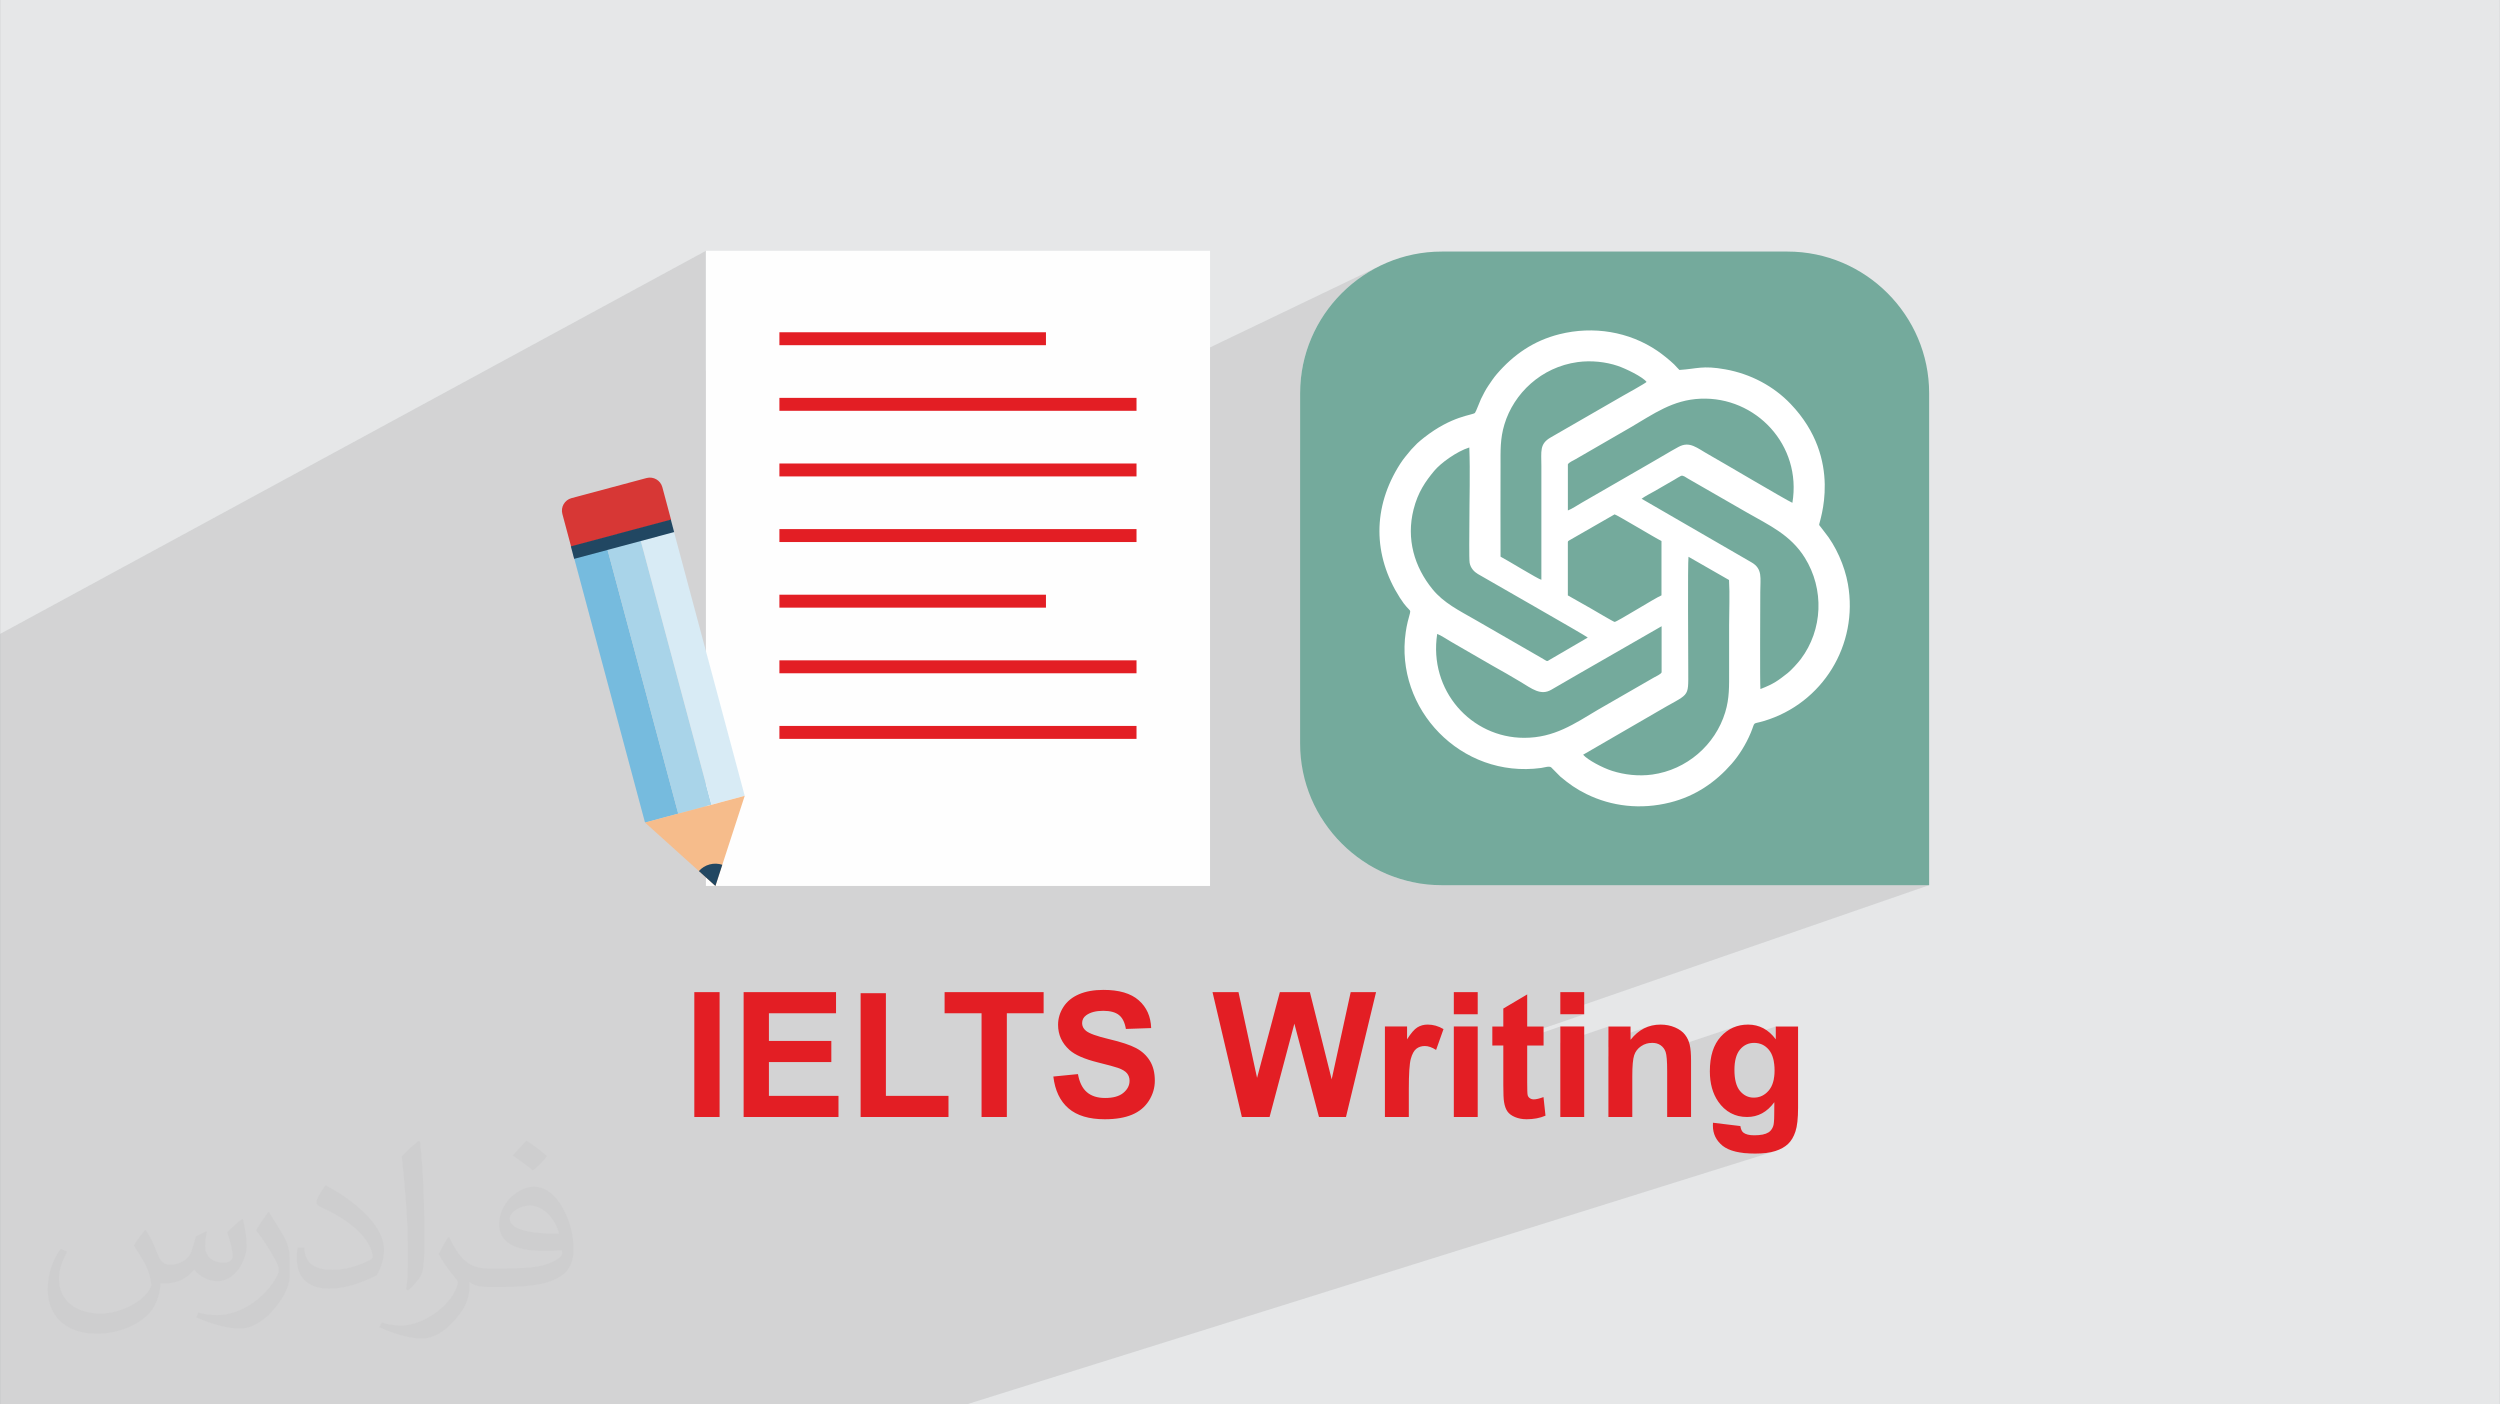
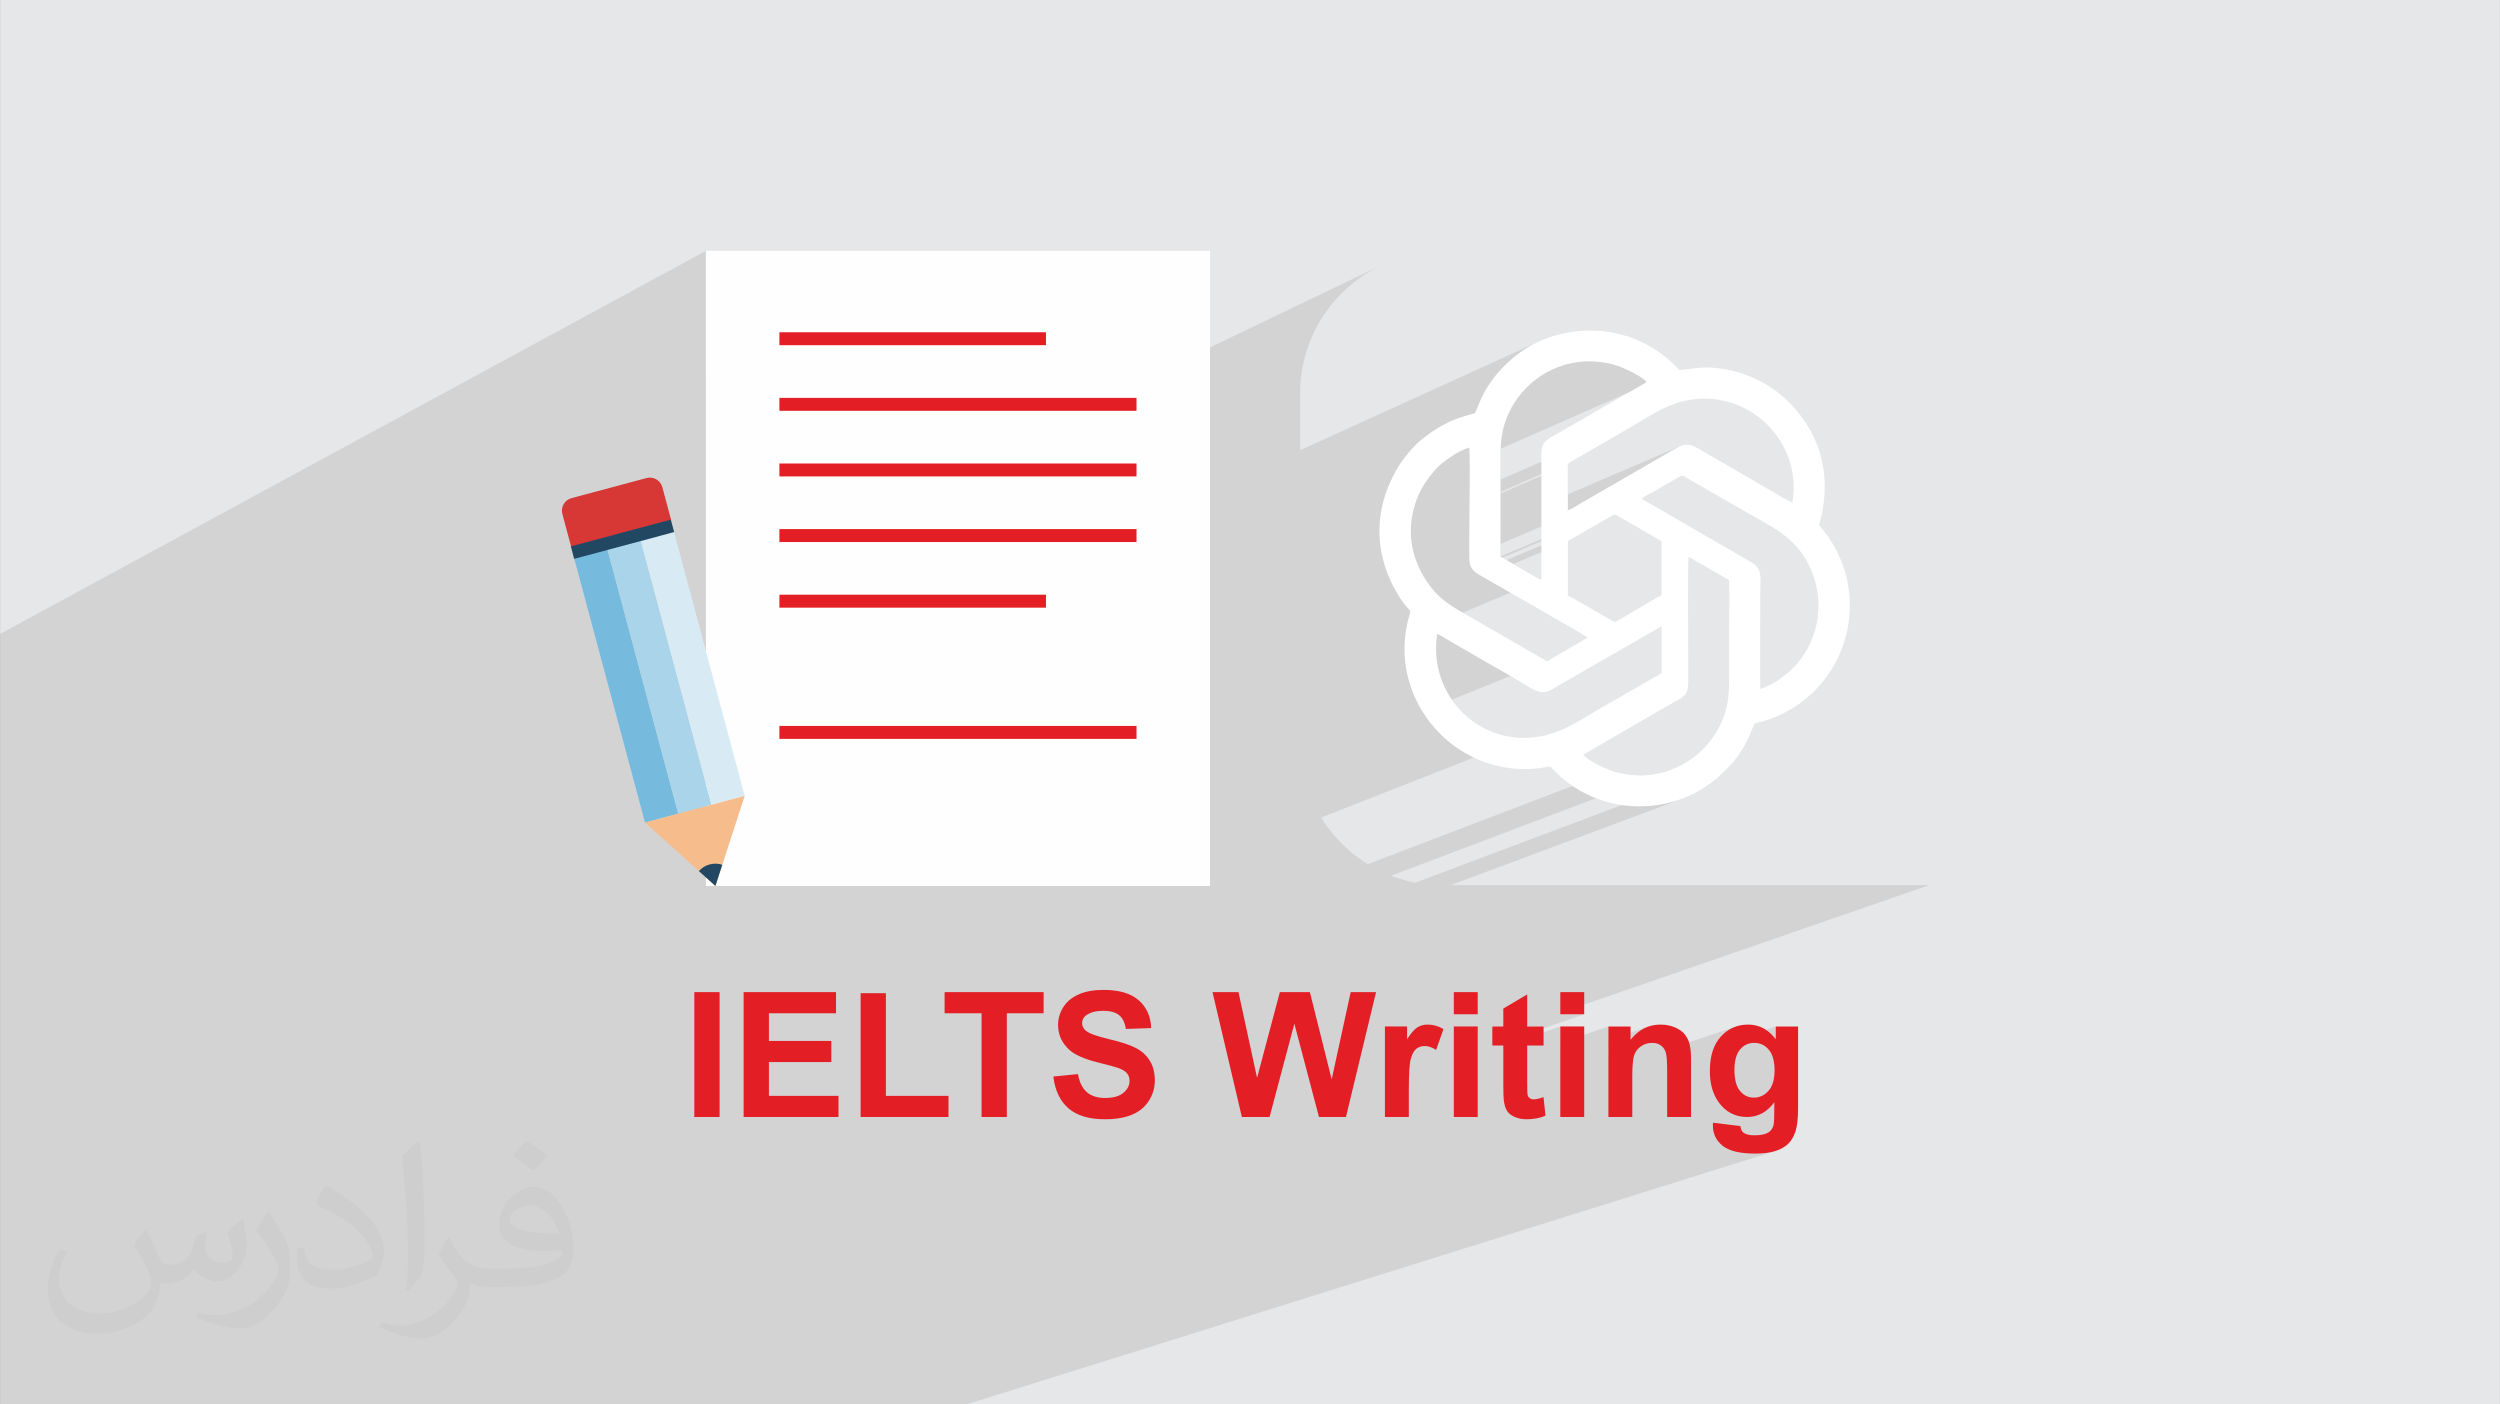
<svg xmlns="http://www.w3.org/2000/svg" xml:space="preserve" width="3.708in" height="2.083in" version="1.0" style="shape-rendering:geometricPrecision; text-rendering:geometricPrecision; image-rendering:optimizeQuality; fill-rule:evenodd; clip-rule:evenodd" viewBox="0 0 3702.73 2080.18">
  <rect x="0" y="0" width="3702.73" height="2080.18" fill="#808080" stroke="none" />
  <defs>
    <style type="text/css">
   
    .fil5 {fill:#74AA9C}
    .fil0 {fill:#E6E7E8}
    .fil6 {fill:white}
    .fil7 {fill:#FEFEFE;fill-rule:nonzero}
    .fil4 {fill:#E31E24;fill-rule:nonzero}
    .fil11 {fill:#F6BC8B;fill-rule:nonzero}
    .fil3 {fill:#D73735;fill-rule:nonzero}
    .fil10 {fill:#D8EBF5;fill-rule:nonzero}
    .fil9 {fill:#A9D4E9;fill-rule:nonzero}
    .fil8 {fill:#76BBDE;fill-rule:nonzero}
    .fil12 {fill:#214762;fill-rule:nonzero}
    .fil2 {fill:#373435;fill-opacity:0.031}
    .fil1 {fill:#2B2A29;fill-opacity:0.102}
   
  </style>
  </defs>
  <g id="Layer_x0020_1">
    <path class="fil0" d="M-0 0l3702.73 0 0 2080.18 -3702.73 0 0 -2080.18z" />
    <path class="fil1" d="M2257.51 1092.85l-300.74 118.07 4.8 7.47 5.86 8.23 6.24 7.93 6.61 7.62 6.96 7.3 7.3 6.96 7.62 6.61 7.93 6.24 8.23 5.86 7.48 4.81 361.88 -138.19 3.44 1.05 3.5 0.97 3.55 0.88 3.6 0.8 3.65 0.71 3.7 0.62 3.73 0.52 3.76 0.42 3.79 0.32 3.81 0.22 3.82 0.11 3.83 0 3.84 -0.11 3.83 -0.22 3.83 -0.35 3.82 -0.47 9.45 -1.67 9.21 -2.33 8.96 -2.97 -414.37 156.84 3.06 1.21 9.74 3.31 9.94 2.84 10.13 2.35 2.93 0.53 468.7 -176.16 -4.52 5.02 -4.67 4.87 -4.82 4.7 -4.97 4.53 -5.12 4.35 -5.28 4.16 -5.43 3.97 -5.59 3.77 -5.76 3.56 -5.92 3.34 -6.09 3.12 -6.25 2.89 -6.43 2.65 -345.57 128.99 708.83 0 -546.29 189.14 0 2.1 35.38 0 -134.11 46.23 14.29 0 0 0.91 84.45 -29.05 0 24.32 71.23 -24.32 0 20.13 58.38 -19.81 -2.88 1.14 -2.81 1.32 -2.74 1.49 -2.67 1.67 -2.59 1.84 -2.52 2.02 -2.45 2.2 -2.38 2.38 -2.31 2.55 -2.24 2.73 -32.8 11.09 0 13.66 56.1 -18.88 2.11 -0.55 2.17 -0.39 2.23 -0.24 2.3 -0.08 1.78 0.06 1.71 0.17 1.65 0.27 1.58 0.39 1.52 0.5 1.45 0.61 1.39 0.72 1.32 0.83 1.25 0.93 1.15 1.01 1.06 1.1 0.97 1.19 0.88 1.28 0.79 1.37 0.25 0.51 106.19 -35.54 -5.17 1.95 -4.93 2.5 -4.67 3.05 -4.43 3.61 -4.18 4.16 -1.96 2.28 -1.84 2.41 -1.71 2.53 -1.58 2.65 -1.46 2.78 -1.26 2.75 91.21 -30.33 0 18.98 -21.68 7.17 1.62 0.64 2.63 1.42 2.49 1.73 2.35 2.04 2.2 2.36 2.01 2.68 1.74 3.02 1.47 3.36 1.2 3.69 0.94 4.03 0.66 4.36 0.4 4.69 0.13 5.03 -0.14 4.82 -0.42 4.51 -0.7 4.21 -0.98 3.9 -1.26 3.6 -1.54 3.29 -1.82 2.99 -2.1 2.68 -2.29 2.37 -2.42 2.06 -2.55 1.75 -2.67 1.43 -2.8 1.11 -53.24 17.17 0.09 0.09 4.82 3.92 5.17 3.21 5.53 2.5 0.42 0.13 58.54 -18.79 -0.17 19.59 -0.03 2.84 -0.08 2.61 -0.13 2.38 -0.18 2.15 -0.23 1.92 -0.28 1.69 -0.33 1.45 -0.38 1.22 -0.63 1.49 -0.71 1.39 -0.77 1.28 -0.85 1.18 -0.92 1.06 -0.99 0.96 -1.06 0.85 -1.12 0.75 -1.85 0.98 -2.07 0.85 -61.57 19.48 1.53 1.01 2.17 1.23 2.32 1.14 2.48 1.05 2.63 0.96 2.79 0.87 2.94 0.78 3.1 0.69 3.25 0.59 3.41 0.5 3.57 0.41 3.71 0.32 3.88 0.23 4.03 0.14 4.18 0.05 4.41 -0.06 4.21 -0.18 4.02 -0.29 3.82 -0.41 3.63 -0.53 3.44 -0.65 3.24 -0.77 3.05 -0.89 -1197.89 375.27 -83.41 0 -84.6 0 -27.01 0 -3.36 0 -40.03 0 -7.43 0 -30.43 0 -44.43 0 -30.43 0 -30.84 0 -30.43 0 -23.37 0 -1.5 0 -17.19 0 -30.12 0 -25.14 0 -0.12 0 -7.81 0 -15.56 0 -14.88 0 -32.02 0 -25.33 0 -8.42 0 -22.02 0 -4.06 0 -28.93 0 -16.62 0 -3.33 0 -11.29 0 -19.78 0 -0.4 0 -27.22 0 -2.19 0 -11.88 0 -1.64 0 -19.6 0 -7.74 0 -26.12 0 -0.4 0 -1.07 0 -12.34 0 -10.86 0 -6.39 0 -19.68 0 -10.05 0 -2.21 0 -10.15 0 -0.98 0 -8.65 0 -20.33 0 -0.64 0 -19.43 0 -21.69 0 -4.51 0 -29.27 0 -55.41 0 -30.96 0 -35.87 0 -1.63 0 -30.58 0 -42.13 0 -7.29 0 -5.08 0 -37.31 0 -27.99 0 -15.57 0 -18.7 0 -28.21 0 -33.04 0 -55.75 0 -10.71 0 0 -2.81 0 -5.28 0 -4.78 0 -6.91 0 -4.85 0 -7.57 0 -3.13 0 -6.68 0 -23.74 0 -2.26 0 -22.69 0 -3.71 0 -13.04 0 -20.4 0 -39.77 0 -25.58 0 -87.89 0 -15.43 0 -22.1 0 -5.2 0 -18.22 0 -7.41 0 -0.31 0 -9.5 0 -15.41 0 -43.2 0 -7.3 0 -7.36 0 -7.46 0 -45.81 0 -1.5 0 -14.17 0 -14.15 0 -15.43 0 -39.53 0 -23.23 0 -15.4 0 -44.69 0 -18.09 0 -15.41 0 -49.81 0 -62.15 0 -4.13 0 -14.88 0 -0.77 0 -1.35 0 -7.82 0 -0.78 0 -9.31 0 -9.38 0 -56.01 0 -83.3 0 -154.08 1045.45 -567.47 0 177.33 108.87 -56.67 394.82 0 0 19.16 -157.95 78.03 245.19 0 408.29 -195.94 -9.05 4.65 -8.79 5.07 -8.51 5.47 -8.23 5.87 -7.93 6.24 -7.62 6.61 -7.3 6.96 -6.96 7.3 -6.61 7.62 -6.24 7.93 -5.86 8.23 -5.48 8.51 -5.07 8.79 -4.65 9.05 -4.21 9.29 -3.77 9.52 -3.31 9.73 -2.84 9.94 -2.35 10.13 -1.85 10.31 -1.34 10.47 -0.81 10.62 -0.28 10.76 0 84.38 356.86 -162.54 6.5 -2.68 6.68 -2.44 6.87 -2.19 7.06 -1.93 4.74 -1.12 4.75 -1 4.76 -0.87 4.76 -0.75 4.77 -0.62 4.77 -0.5 4.77 -0.37 4.76 -0.25 4.76 -0.13 4.75 -0.01 4.74 0.12 4.73 0.24 4.71 0.36 4.69 0.48 4.67 0.61 4.65 0.72 4.63 0.85 4.6 0.96 4.56 1.08 4.54 1.2 4.5 1.32 4.46 1.43 4.42 1.56 4.38 1.67 4.33 1.79 4.28 1.91 4.23 2.02 4.18 2.14 4.12 2.25 4.06 2.37 4.01 2.48 3.94 2.6 2.95 2.06 3.2 2.35 3.35 2.56 3.4 2.7 3.35 2.76 3.22 2.74 2.98 2.64 2.64 2.47 1.03 1.03 0.97 1.04 0.93 1.03 0.92 1.03 0.91 1.02 0.94 1.01 0.98 0.99 1.04 0.97 -264.79 116.75 -0.06 1.49 -0.09 3.79 -0.04 3.84 -0.02 3.92 0 4.01 0.01 4.11 0.01 4.22 0 4.2 -0 4.2 -0 4.2 -0 4.2 -0 3.32 248.12 -108.16 -6.22 2.85 -6.14 3.07 -6.09 3.25 -6.08 3.42 -6.09 3.55 -6.14 3.66 -6.2 3.73 -6.31 3.79 -6.44 3.81 -81.27 46.98 -111.17 48.25 -0 2.62 99.79 -43.28 0 44.33 166.85 -71.56 2.96 -1.05 2.85 -0.65 2.76 -0.27 2.69 0.07 2.65 0.39 2.62 0.68 2.62 0.94 2.65 1.16 2.68 1.37 2.75 1.53 2.84 1.67 2.94 1.79 3.07 1.87 3.23 1.92 3.4 1.95 -309.4 131.66 0.01 2.17 0.02 4.2 0.02 4.2 0.02 4.2 0.02 3.71 228.59 -96.81 -2.25 1.25 -2.5 1.36 -2.65 1.45 -2.7 1.5 -2.67 1.53 -2.55 1.52 -2.32 1.49 -2 1.43 -206.18 87.25 2.2 1.24 3.53 2.04 0.36 0.21 160.05 -67.62 -67.24 38.6 -82.79 34.89 3.05 1.8 5 2.95 5.07 2.99 5.02 2.94 4.84 2.81 4.55 2.62 4.13 2.33 3.6 1.98 2.94 1.54 2.16 1.03 1.27 0.43 -116.64 48.63 0.92 0.53 4.38 2.5 4.45 2.51 4.5 2.54 4.55 2.59 97.26 56.05 3.46 2 2.42 1.47 1.65 0.96 1.16 0.48 0.94 0.03 -141.71 57.18 0.14 0.22 4.09 5.6 4.37 5.37 4.63 5.12 4.89 4.86 5.14 4.6 5.37 4.32 5.59 4.03 5.81 3.73 6 3.43 6.19 3.11 6.37 2.78 6.54 2.45 6.69 2.1 6.84 1.74 6.97 1.37 7.09 0.99 7.2 0.6 7.3 0.2zm-72.38 -174.77l-56.81 23.57m0 0l56.81 -23.57" />
    <path class="fil2" d="M215.96 1821.93c7.07,10.71 11.65,21.01 16.13,32.45 3.33,6.66 5.09,18.93 20.7,18.93 4.57,0 11.13,-1.35 16.95,-4.57 6.55,-3.44 11.54,-8.64 14.15,-16.53l6.24 -21.01 15.19 -7.49 1.04 1.04c-2.08,7.91 -2.59,15.5 -2.59,21.43 0,17.57 15.19,24.23 27.25,24.23 7.07,0 13.42,-3.44 13.42,-9.89 0,-8.32 -3.53,-22.47 -8.12,-35.16 7.07,-7.07 14.15,-14.15 22.26,-19.87l1.25 0.63c3.53,14.98 5.51,29.75 5.51,39.63 0,9.67 -4.27,20.39 -7.8,27.36 -7.28,13.73 -20.18,24.65 -35.78,24.65 -11.85,0 -25.06,-5.93 -34.12,-16.95l-0.52 0c-8.53,10.61 -21.74,20.18 -42.86,20.18l-6.55 0c-1.04,13.94 -4.05,23.81 -8.64,32.66 -12.58,24.54 -49.92,41.92 -85.08,41.92 -48.89,0 -73.43,-28.19 -73.43,-65.73 0,-23.19 7.59,-44.72 19.24,-60.01l9.56 3.95c-7.28,13.94 -12.17,27.04 -12.17,39.94 0,35.16 28.61,51.9 61.58,51.9 30.58,0 68.44,-19.45 75.31,-42.02 -2.59,-24.65 -11.85,-36.19 -26,-58.66 4.27,-7.49 9.78,-14.98 16.64,-22.98l1.25 0 0 0 0 0 -0.01 -0.04zm563.83 -132.3c10.3,6.45 20.39,14.04 30.27,22.78 -5.51,7.8 -12.38,14.88 -20.91,21.12 -9.89,-8.01 -19.76,-14.88 -29.86,-22.16 6.86,-7.7 13.63,-15.08 20.49,-21.74l0 0 0 0 0 0 0 0 0 0 0.01 0zm5.3 96.11c-16.64,0 -30.27,10.92 -30.27,19.03 0,17.38 33.28,22.78 73.12,22.56 -4.99,-20.39 -22.47,-41.61 -42.86,-41.61l0 0.01zm-37.35 92.99c21.64,0 40.57,-0.63 55.02,-4.27 16.13,-4.05 29.75,-12.17 29.75,-17.78 0,-1.46 0,-3.22 -0.52,-4.68 -9.05,0.83 -19.45,0.83 -28.5,0.83 -29.33,0 -51.79,-6.66 -60.64,-23.09 -2.19,-4.57 -3.74,-9.67 -3.74,-15.5 0,-15.92 6.86,-31.41 18.93,-42.13 10.08,-8.84 21.22,-14.35 32.55,-14.35 20.49,0 36.81,16.44 48.26,42.34 6.24,14.15 10.5,30.47 10.5,51.07 0,13.73 -3.74,25.27 -12.27,33.8 -15.92,15.4 -45.24,21.22 -90.17,21.22l-20.39 0 0 0 -5.3 0c-11.13,0 -19.14,-1.98 -25.48,-6.86l-1.04 0c0.31,2.59 0.52,5.09 0.52,7.49 0,10.08 -3.33,22.98 -10.08,33.28 -19.97,29.64 -41.61,42.53 -60.33,42.53 -18.93,0 -42.13,-7.28 -63.03,-16.75l3.74 -7.28c6.76,2.81 16.13,4.68 29.02,4.68 33.8,0 78.21,-32.45 83.72,-64.17 -1.25,-2.59 -3.53,-6.03 -6.76,-9.67 -9.89,-11.75 -16.13,-21.53 -21.95,-31.82 4.99,-9.89 9.56,-17.78 13.83,-24.96l1.77 -0.21c14.46,29.44 27.56,46.28 56.78,46.28l4.57 0 0 0 21.22 0 0 0 0 0 0 0 0 0 0 0 0.04 0zm-146.45 31.1c2.5,-13.52 2.7,-28.7 2.7,-42.86l0 -21.01c0,-39.21 -4.99,-96.2 -9.05,-133.34 7.07,-7.59 16.95,-16.53 24.75,-22.56l2.29 0.63c5.3,46.7 6.55,100.79 6.55,150.81 0,13.11 -0.52,25.9 -1.77,35.26 -0.73,11.85 -7.59,20.8 -22.26,34.53l-3.22 -1.46zm-150.71 -61.89c0.73,18.41 9.78,32.87 41.4,32.87 19.66,0 36.3,-5.09 54.71,-13.83 3.33,-1.46 5.09,-3.44 5.09,-5.09 0,-11.54 -8.84,-26.83 -23.71,-40.77 -14.46,-13.11 -33.6,-24.65 -51.48,-32.35 -6.14,-2.59 -8.12,-5.3 -8.12,-7.91 0,-5.3 7.07,-16.44 12.9,-24.44l1.98 -0.21c20.49,10.71 43.38,26.63 60.33,44.3 15.4,16.33 24.96,32.87 24.96,50.86 0,13.31 -4.05,25.79 -10.61,37.44 -22.47,11.33 -46.39,19.97 -70.1,19.97 -28.81,0 -48.47,-13.52 -48.47,-45.24 0,-3.44 0,-8.73 1.25,-15.61l9.89 0 0 0 0 0 0 0 0 0 0 0 -0.01 0zm-52.11 -52.32l17.89 28.92c6.55,10.71 12.69,22.37 12.69,40.77l0 23.5c0,19.03 -12.17,39.42 -31.82,59.6 -15.4,13.63 -29.02,19.45 -41.61,19.45 -18.72,0 -40.15,-5.82 -64.9,-16.44l2.81 -7.28c7.8,2.08 16.84,3.84 27.98,3.84 35.58,-0.21 71.97,-26.21 88.61,-57.93 1.98,-3.64 2.7,-7.07 2.7,-9.47 0,-3.64 -1.98,-7.7 -3.53,-11.33 -9.05,-17.05 -19.14,-32.66 -30.27,-47.12 5.82,-9.16 11.65,-17.99 17.99,-26.73l1.46 0.21 0 0 0 0 0 0 0 0 0 0 -0.01 0z" />
    <path class="fil3" d="M846.4 737.83l111.07 -29.75c10.2,-2.74 20.74,3.32 23.46,13.54l13.04 48.77 -148.06 39.68 -13.06 -48.78c-2.74,-10.21 3.34,-20.74 13.54,-23.46z" />
    <path class="fil4" d="M1028.29 1654.47l0 -184.91 37.44 0 0 184.91 -37.44 0zm73.04 0l0 -184.91 136.87 0 0 31.25 -99.42 0 0 41.06 92.45 0 0 31.25 -92.45 0 0 50.1 103.04 0 0 31.25 -140.49 0zm173.29 0l0 -183.36 37.44 0 0 152.11 92.71 0 0 31.25 -130.15 0zm179.13 0l0 -153.66 -54.75 0 0 -31.25 146.69 0 0 31.25 -54.49 0 0 153.66 -37.45 0zm106.35 -59.92l36.42 -3.61c2.19,12.18 6.58,21.09 13.26,26.81 6.67,5.72 15.67,8.57 26.99,8.57 11.97,0 21,-2.54 27.07,-7.62 6.07,-5.08 9.12,-11.02 9.12,-17.82 0,-4.39 -1.29,-8.09 -3.83,-11.19 -2.54,-3.05 -7.01,-5.72 -13.39,-7.96 -4.35,-1.55 -14.24,-4.22 -29.74,-8.09 -19.93,-4.99 -33.92,-11.11 -41.97,-18.38 -11.32,-10.2 -16.96,-22.64 -16.96,-37.31 0,-9.43 2.67,-18.29 7.96,-26.51 5.34,-8.22 13,-14.46 23.03,-18.77 10.03,-4.3 22.08,-6.45 36.28,-6.45 23.11,0 40.54,5.12 52.21,15.41 11.71,10.29 17.82,23.97 18.42,41.15l-37.45 1.29c-1.59,-9.55 -4.99,-16.4 -10.2,-20.57 -5.21,-4.17 -13.04,-6.29 -23.46,-6.29 -10.76,0 -19.2,2.24 -25.26,6.71 -3.92,2.89 -5.9,6.71 -5.9,11.54 0,4.39 1.85,8.13 5.55,11.23 4.69,4 16.1,8.13 34.22,12.43 18.12,4.27 31.51,8.74 40.16,13.3 8.69,4.61 15.49,10.85 20.4,18.81 4.91,7.96 7.36,17.78 7.36,29.44 0,10.59 -2.93,20.53 -8.82,29.79 -5.9,9.25 -14.21,16.14 -24.97,20.62 -10.76,4.52 -24.19,6.76 -40.25,6.76 -23.37,0 -41.32,-5.38 -53.84,-16.18 -12.52,-10.76 -19.97,-26.47 -22.43,-47.09zm279.21 59.92l-43.47 -184.91 38.48 0 27.5 127.02 33.75 -127.02 44.5 0 32.28 129.17 28.15 -129.17 37.57 0 -44.55 184.91 -39.99 0 -36.45 -138.25 -36.72 138.25 -41.06 0zm247.28 0l-35.38 0 0 -134.03 32.8 0 0 19.02c5.64,-8.99 10.72,-14.89 15.23,-17.69 4.52,-2.8 9.64,-4.17 15.37,-4.17 8.09,0 15.88,2.24 23.37,6.67l-10.97 30.9c-5.99,-3.88 -11.54,-5.81 -16.66,-5.81 -4.99,0 -9.21,1.38 -12.65,4.09 -3.44,2.76 -6.16,7.66 -8.13,14.81 -1.98,7.14 -2.97,22.12 -2.97,44.89l0 41.32zm66.67 -152.11l0 -32.8 35.38 0 0 32.8 -35.38 0zm0 152.11l0 -134.03 35.38 0 0 134.03 -35.38 0zm132.95 -134.03l0 28.15 -24.27 0 0 54.28c0,11.02 0.22,17.43 0.69,19.24 0.47,1.81 1.51,3.31 3.18,4.52 1.64,1.16 3.62,1.77 5.98,1.77 3.31,0 8.05,-1.12 14.29,-3.4l2.97 27.54c-8.22,3.53 -17.52,5.3 -27.93,5.3 -6.37,0 -12.1,-1.08 -17.22,-3.23 -5.12,-2.15 -8.86,-4.95 -11.23,-8.35 -2.41,-3.44 -4.05,-8.05 -4.99,-13.9 -0.74,-4.14 -1.12,-12.49 -1.12,-25.09l0 -58.67 -16.27 0 0 -28.15 16.27 0 0 -26.6 35.38 -20.92 0 47.52 24.27 0zm24.79 -18.08l0 -32.8 35.38 0 0 32.8 -35.38 0zm0 152.11l0 -134.03 35.38 0 0 134.03 -35.38 0zm193.64 0l-35.38 0 0 -68.31c0,-14.46 -0.78,-23.8 -2.28,-28.02 -1.55,-4.26 -4.01,-7.54 -7.45,-9.9 -3.44,-2.37 -7.57,-3.53 -12.39,-3.53 -6.2,0 -11.75,1.68 -16.66,5.04 -4.95,3.36 -8.31,7.84 -10.11,13.34 -1.86,5.55 -2.76,15.8 -2.76,30.78l0 60.61 -35.38 0 0 -134.03 32.8 0 0 19.67c11.75,-15.02 26.51,-22.51 44.37,-22.51 7.83,0 15.02,1.42 21.52,4.21 6.54,2.84 11.45,6.42 14.76,10.76 3.36,4.39 5.68,9.34 6.98,14.89 1.33,5.55 1.98,13.48 1.98,23.8l0 83.2zm32.5 8.52l40.54 4.91c0.69,4.78 2.24,8.05 4.65,9.86 3.4,2.54 8.69,3.83 15.92,3.83 9.25,0 16.18,-1.38 20.83,-4.17 3.09,-1.85 5.46,-4.82 7.06,-8.95 1.07,-2.93 1.64,-8.39 1.64,-16.27l0.17 -19.59c-10.67,14.6 -24.11,21.87 -40.29,21.87 -17.99,0 -32.28,-7.62 -42.78,-22.81 -8.26,-12.01 -12.4,-26.99 -12.4,-44.85 0,-22.47 5.42,-39.6 16.23,-51.43 10.81,-11.84 24.28,-17.78 40.38,-17.78 16.57,0 30.26,7.27 41.02,21.82l0 -18.98 33.05 0 0 120.17c0,15.79 -1.29,27.63 -3.92,35.42 -2.58,7.83 -6.24,13.94 -10.98,18.42 -4.69,4.43 -10.98,7.96 -18.85,10.46 -7.88,2.54 -17.82,3.79 -29.82,3.79 -22.73,0 -38.83,-3.92 -48.34,-11.71 -9.51,-7.83 -14.25,-17.69 -14.25,-29.7 0,-1.16 0.04,-2.63 0.13,-4.3zm31.76 -78.25c0,14.2 2.76,24.58 8.22,31.16 5.51,6.58 12.31,9.9 20.36,9.9 8.61,0 15.93,-3.4 21.86,-10.15 5.98,-6.76 8.95,-16.75 8.95,-30 0,-13.86 -2.84,-24.14 -8.56,-30.86 -5.68,-6.72 -12.91,-10.08 -21.65,-10.08 -8.48,0 -15.45,3.31 -20.96,9.9 -5.46,6.59 -8.22,16.62 -8.22,30.13z" />
-     <path class="fil5" d="M2135.43 372.62l512.06 0c115.4,0 209.82,94.42 209.82,209.82l0 728.68 -721.88 0c-115.4,0 -209.82,-94.42 -209.82,-209.82l0 -518.86c0,-115.4 94.42,-209.82 209.82,-209.82z" />
    <path class="fil6" d="M2451.91 1055.78c51.52,-30.74 48.6,-19.38 48.6,-63.02 0,-23.1 -0.95,-157.15 0.35,-168.07l60.04 34.42c1.31,20.94 0.13,45.8 0.13,67.18 0,22.42 0,44.84 0,67.26 0,22.82 0.62,40.48 -5.79,61.53 -14.79,48.56 -57.12,85.12 -108.06,92.19 -20.32,2.82 -41.34,0.32 -59.49,-5.48 -14.04,-4.49 -35.84,-15.92 -42.92,-23.89l107.15 -62.11zm-323.25 -116.81c5.05,1.75 15.46,8.71 20.76,11.72 7.17,4.08 13.29,7.83 20.31,11.75 13.96,7.8 26.84,15.77 40.64,23.48 13.99,7.82 27.6,15.57 41.19,23.74 17.61,10.58 30.21,21.01 45.89,12.1 13.8,-7.85 27.26,-15.89 41.1,-23.8l122.5 -70.4 0 68.33c-1.47,3.03 -8.11,5.72 -11.35,7.63l-82.39 47.43c-35.77,21.26 -65.16,41.91 -109.81,41.91 -78.34,0 -141.68,-69.85 -128.85,-153.89zm193.51 -136.25c1.24,-2.43 -0.33,-0.42 1.96,-2.23l67.24 -38.6c2.22,-0.11 60.68,35.25 69.49,39.44l-0 80.49c-9.65,4.03 -66.22,39.57 -69.44,39.37 -1.53,-0.09 -30.55,-17.27 -34.78,-19.73l-34.47 -19.55 0 -79.19zm29.44 141.55c-0.15,0.14 -0.35,0.31 -0.46,0.4l-54.96 32.04c-6.1,3.56 -2.96,3.51 -13.8,-2.57l-97.26 -56.05c-24.4,-13.97 -46.96,-25.14 -63.39,-45.31 -26.93,-33.05 -39.14,-74.45 -28.1,-118.17 6.51,-25.76 17.73,-41.59 30.54,-57.08 9.41,-11.37 32.99,-28.77 52.05,-34.73 1.43,36.98 0.08,76.82 0.08,114.11 0,9.09 -0.57,51.03 0.37,56.57 1.35,8 6.76,13.47 12.22,16.73 11.1,6.65 159.66,91.18 162.71,94.07zm79.81 -205.5c4.85,-3.7 14.06,-8.37 19.65,-11.54l29.24 -16.89c2.17,-1.26 7.46,-4.69 9.45,-5.48 3.18,-1.26 7.39,2.39 10.22,3.98l86.89 49.98c33.6,19.22 65.12,33.41 86.18,67.11 29.32,46.91 26.67,107.11 -5.83,150.32 -4.2,5.6 -14.27,16.64 -19.31,20.58 -14.61,11.4 -19.97,15.8 -40.52,23.8 -0.88,-8.18 -0.2,-126.82 -0.2,-143.61 0,-21.01 3.79,-34.4 -13.09,-44.11l-162.67 -94.13zm-109.21 -51.02c1.47,-2.86 8.26,-5.76 11.39,-7.59l81.27 -46.98c34.72,-20.3 62.63,-40.91 103.85,-42.62 81.79,-3.4 150.26,68.56 136.04,154.22 -9.77,-4.36 -106.51,-61.72 -122.97,-70.88 -18.66,-10.38 -28.91,-21.03 -45.83,-11.88 -13.8,7.47 -27.21,15.92 -41.16,23.75l-81.35 46.92c-6.82,3.85 -13.33,7.75 -20.34,11.73 -5.24,2.98 -15.48,9.76 -20.91,11.69l0 -68.36zm-99.73 136.77c-0.29,-44.78 -0.01,-89.64 -0.01,-134.43 0,-22.86 -0.66,-40.23 5.72,-61.38 13.87,-45.98 54.56,-85.02 108.54,-92.38 20.03,-2.73 41.54,-0.41 59.47,5.67 11.03,3.74 36.58,15.85 42.56,23.73 -1.82,2.1 -30.56,17.98 -35.38,20.74l-106.65 61.48c-16.79,9.72 -13.77,20.32 -13.77,42.91l0 167.92c-4.15,-0.57 -51.71,-29.8 -60.48,-34.27zm-37.93 -212.9c-4.08,3.59 -33.86,4.05 -75.34,36.53 -3.42,2.68 -7.19,5.83 -10.21,8.59l-8.81 9.15c-5.6,6.81 -11.18,13.03 -16.4,21.18 -41.15,64.21 -40.53,135.33 -0.51,198.2 17.84,28.04 17.87,10.22 11.66,35.8 -1.24,5.1 -2.13,9.92 -2.89,15.18 -16.58,113.66 81.87,217.31 200.57,201.25 4.51,-0.61 11.82,-3.21 14.82,-0.94l13.64 13.76c12.7,10.63 23.21,18.26 38.96,25.98 36.76,18 79.68,23.36 123.67,12.3 37.57,-9.44 67.43,-30.18 91.19,-57.39 10.54,-12.08 20.96,-28.35 28.29,-46 7.4,-17.83 0.84,-11.73 19.44,-17.29 86.9,-26.02 140.23,-112.65 124.4,-202.76 -4.8,-27.32 -18.19,-57.08 -34.64,-77.17l-8.01 -10.39c-0.56,-3.99 36.81,-96.73 -42.32,-179.38 -25.06,-26.18 -58.81,-44.35 -96.66,-51.15 -33.89,-6.08 -41.51,-0.83 -67.96,0.91 -2.88,-2.56 -4.87,-5.37 -7.72,-8.13 -6.51,-6.29 -17.62,-15.23 -25.08,-20.28 -41.73,-28.31 -94.56,-37.19 -145.06,-24.51 -38.17,9.58 -68,30.34 -92.65,59.03 -4.72,5.5 -8.28,10.94 -12.53,17.21 -4.3,6.34 -7.3,12.49 -10.89,19.64 -1.81,3.62 -7.43,19.05 -8.95,20.69l0 0z" />
    <path class="fil7" d="M1045.45 1312.26l746.71 0 0 -940.78 -746.71 0 0 940.78z" />
    <path class="fil4" d="M1154.32 511.3l394.82 0 0 -19.16 -394.82 0 0 19.16z" />
    <path class="fil4" d="M1154.32 608.48l528.96 0 0 -19.16 -528.96 0 0 19.16z" />
    <path class="fil4" d="M1154.32 705.67l528.96 0 0 -19.15 -528.96 0 0 19.15z" />
    <path class="fil4" d="M1154.32 802.86l528.96 0 0 -19.18 -528.96 0 0 19.18z" />
    <path class="fil4" d="M1154.32 900.05l394.82 0 0 -19.18 -394.82 0 0 19.18z" />
-     <path class="fil4" d="M1154.32 997.25l528.96 0 0 -19.16 -528.96 0 0 19.16z" />
    <path class="fil4" d="M1154.32 1094.43l528.96 0 0 -19.18 -528.96 0 0 19.18z" />
    <path class="fil8" d="M897.33 805.28l-49.25 13.18 107.17 399.89 49.2 -13.18 -107.12 -399.89z" />
    <path class="fil9" d="M946.56 792.08l-49.24 13.2 107.12 399.89 49.26 -13.22 -107.14 -399.87z" />
    <path class="fil10" d="M995.78 778.88l-49.21 13.2 107.14 399.87 49.24 -13.17 -107.17 -399.91z" />
    <path class="fil11" d="M1059.55 1312.26l43.39 -133.46 -147.7 39.56 104.3 93.9z" />
    <path class="fil12" d="M850.36 827.78l148.07 -39.68 -4.94 -18.49 -148.08 39.66 4.94 18.52z" />
    <path class="fil12" d="M1059.55 1312.26l-24.52 -22.04c4.16,-4.62 9.56,-8.12 15.99,-9.86 6.41,-1.71 12.84,-1.36 18.7,0.54l-10.17 31.35z" />
  </g>
</svg>